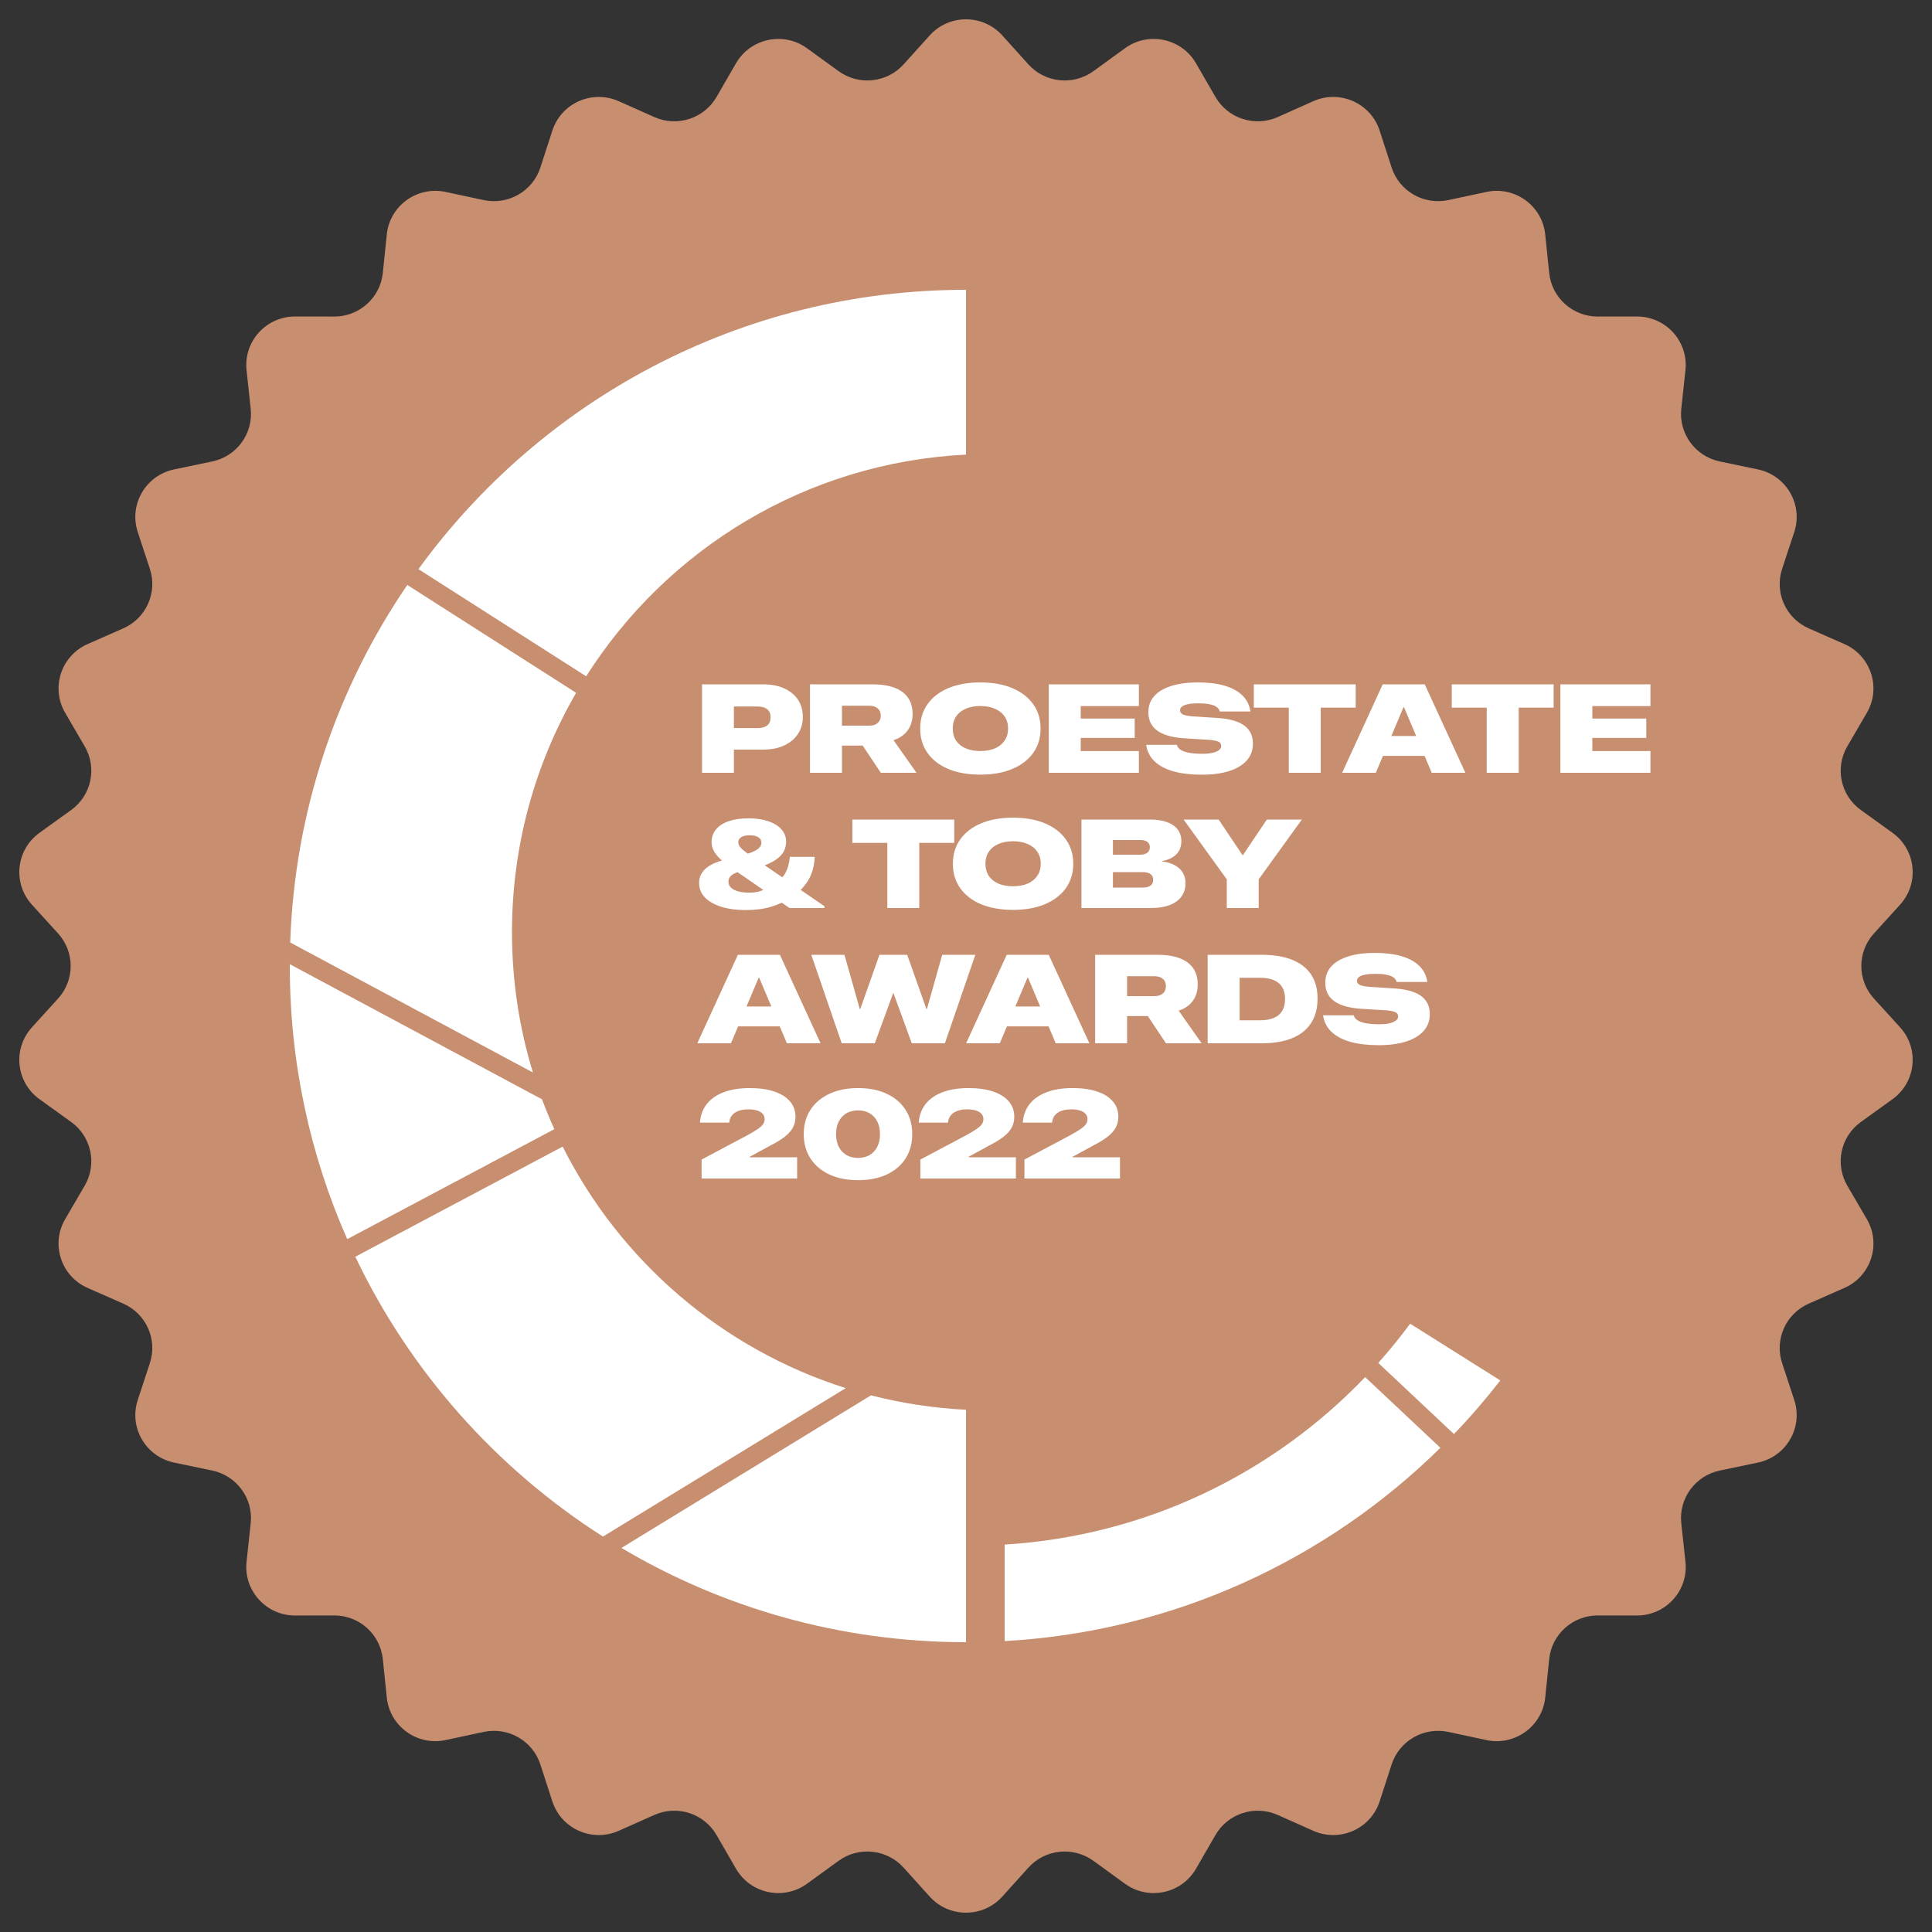
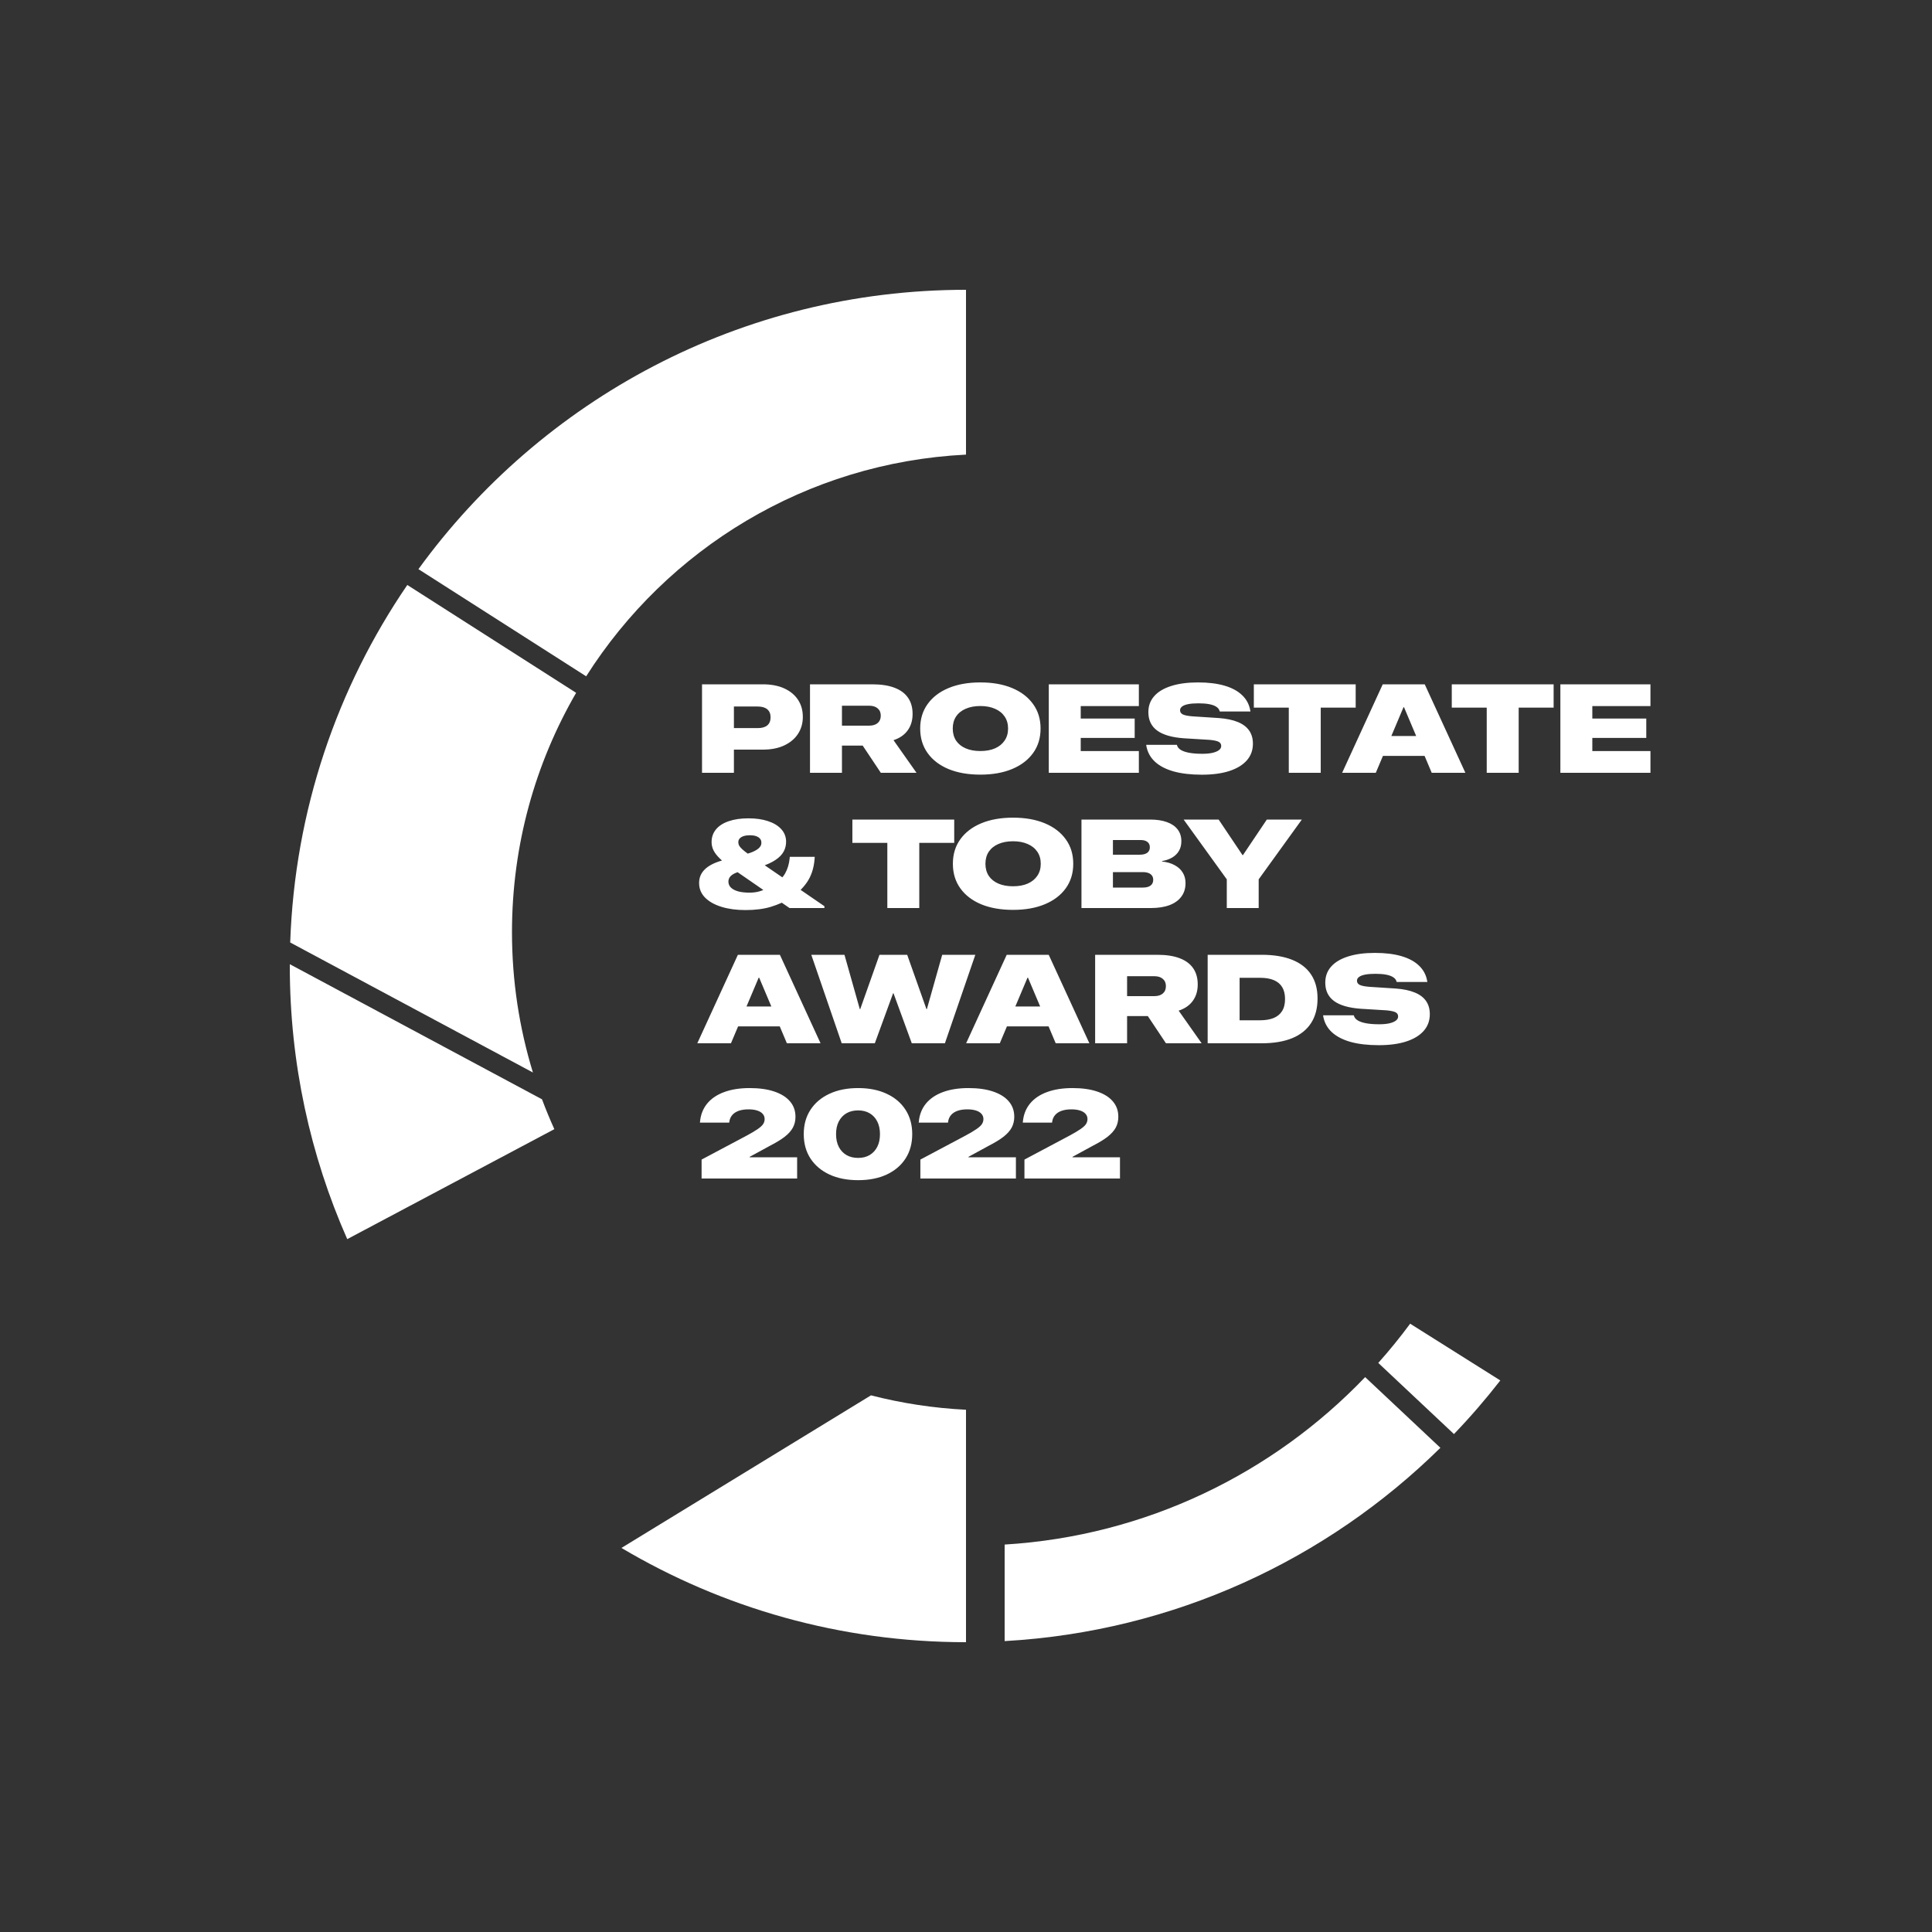
<svg xmlns="http://www.w3.org/2000/svg" width="200" height="200" viewBox="0 0 200 200" fill="none">
  <rect x="0" y="0" width="200" height="200" fill="#333333" stroke="none" />
-   <path d="M96.239 3.671C98.246 1.443 101.754 1.443 103.761 3.671L106.455 6.66C108.186 8.581 111.099 8.885 113.194 7.364L116.454 4.998C118.883 3.234 122.313 3.96 123.812 6.554L125.822 10.035C127.114 12.272 129.899 13.172 132.266 12.118L135.949 10.477C138.694 9.254 141.898 10.673 142.821 13.521L144.06 17.341C144.856 19.797 147.393 21.253 149.928 20.712L153.874 19.869C156.814 19.241 159.652 21.291 159.96 24.267L160.373 28.261C160.638 30.827 162.815 32.777 165.408 32.771L169.445 32.763C172.452 32.756 174.797 35.349 174.478 38.324L174.046 42.315C173.77 44.881 175.491 47.238 178.03 47.769L181.979 48.595C184.922 49.211 186.675 52.232 185.74 55.076L184.484 58.891C183.678 61.343 184.87 64.005 187.241 65.049L190.932 66.674C193.681 67.885 194.764 71.203 193.255 73.791L191.23 77.264C189.928 79.495 190.538 82.345 192.639 83.857L195.909 86.21C198.345 87.963 198.712 91.433 196.695 93.652L193.989 96.63C192.248 98.543 192.248 101.457 193.989 103.371L196.695 106.348C198.712 108.567 198.345 112.037 195.909 113.79L192.639 116.143C190.538 117.655 189.928 120.505 191.23 122.737L193.255 126.209C194.764 128.797 193.681 132.115 190.932 133.326L187.241 134.951C184.87 135.996 183.678 138.657 184.484 141.109L185.74 144.925C186.675 147.768 184.922 150.789 181.979 151.405L178.03 152.231C175.491 152.763 173.77 155.12 174.046 157.685L174.478 161.677C174.797 164.651 172.452 167.245 169.445 167.238L165.408 167.23C162.815 167.223 160.638 169.173 160.373 171.739L159.96 175.732C159.652 178.709 156.814 180.759 153.874 180.131L149.928 179.288C147.393 178.747 144.856 180.203 144.06 182.659L142.821 186.479C141.898 189.327 138.694 190.746 135.949 189.523L132.266 187.883C129.899 186.828 127.114 187.729 125.822 189.965L123.812 193.446C122.313 196.041 118.883 196.766 116.454 195.002L113.194 192.635C111.099 191.114 108.186 191.419 106.455 193.34L103.761 196.33C101.754 198.557 98.246 198.557 96.239 196.33L93.545 193.34C91.814 191.419 88.901 191.114 86.806 192.635L83.546 195.002C81.117 196.766 77.687 196.041 76.189 193.446L74.178 189.965C72.886 187.729 70.101 186.828 67.734 187.883L64.051 189.523C61.306 190.746 58.102 189.327 57.179 186.479L55.94 182.659C55.144 180.203 52.608 178.747 50.072 179.288L46.126 180.131C43.186 180.759 40.349 178.709 40.041 175.732L39.627 171.739C39.362 169.173 37.185 167.223 34.592 167.23L30.556 167.238C27.549 167.245 25.202 164.651 25.523 161.677L25.953 157.685C26.23 155.12 24.508 152.763 21.97 152.231L18.021 151.405C15.078 150.789 13.325 147.768 14.26 144.925L15.515 141.109C16.322 138.657 15.131 135.996 12.759 134.951L9.069 133.326C6.319 132.115 5.235 128.797 6.745 126.209L8.77 122.737C10.072 120.505 9.463 117.655 7.361 116.143L4.091 113.79C1.654 112.037 1.288 108.567 3.305 106.348L6.012 103.371C7.751 101.457 7.751 98.543 6.012 96.63L3.305 93.652C1.288 91.433 1.654 87.963 4.091 86.21L7.361 83.857C9.463 82.345 10.072 79.495 8.77 77.264L6.745 73.791C5.235 71.203 6.319 67.885 9.069 66.674L12.759 65.049C15.131 64.005 16.322 61.343 15.515 58.891L14.26 55.076C13.325 52.232 15.078 49.211 18.021 48.595L21.97 47.769C24.508 47.238 26.23 44.881 25.953 42.315L25.523 38.324C25.202 35.349 27.549 32.756 30.556 32.763L34.592 32.771C37.185 32.777 39.362 30.827 39.627 28.261L40.041 24.267C40.349 21.291 43.186 19.241 46.126 19.869L50.072 20.712C52.608 21.253 55.144 19.797 55.94 17.341L57.179 13.521C58.102 10.673 61.306 9.254 64.051 10.477L67.734 12.118C70.101 13.172 72.886 12.272 74.178 10.035L76.189 6.554C77.687 3.96 81.117 3.234 83.546 4.998L86.806 7.364C88.901 8.885 91.814 8.581 93.545 6.66L96.239 3.671Z" fill="#C88E70" />
  <path d="M90.162 144.446C93.33 145.259 96.62 145.769 100 145.938V170C86.973 170 74.777 166.44 64.331 160.242L90.162 144.446Z" fill="white" />
  <path d="M149.108 149.877C137.36 161.446 121.545 168.897 104 169.886V159.893C118.65 158.997 131.788 152.518 141.32 142.558L149.108 149.877Z" fill="white" />
-   <path d="M58.246 118.696C64.193 130.529 74.745 139.646 87.551 143.698L62.42 159.066C51.386 152.031 42.455 141.99 36.782 130.095L58.246 118.696Z" fill="white" />
  <path d="M155.312 142.903C153.809 144.837 152.207 146.69 150.514 148.454L142.678 141.09C143.838 139.789 144.94 138.434 145.978 137.029L155.312 142.903Z" fill="white" />
  <path d="M56.11 113.801C56.501 114.848 56.927 115.878 57.385 116.89L35.946 128.275C32.124 119.628 30 110.062 30 100C30 99.938 30.002 99.876 30.002 99.814L56.11 113.801Z" fill="white" />
  <path d="M59.641 71.721C55.418 79.008 53 87.472 53 96.5C53 101.555 53.76 106.433 55.168 111.026L30.042 97.566C30.51 83.864 34.916 71.162 42.164 60.556L59.641 71.721Z" fill="white" />
  <path d="M100 47.062C83.449 47.885 69.04 56.839 60.68 70.011L43.316 58.918C56.039 41.395 76.689 30 100 30V47.062Z" fill="white" />
  <path d="M74.33 77.601V75.373H78.436C78.872 75.373 79.203 75.279 79.427 75.093C79.655 74.903 79.769 74.626 79.769 74.262V74.249C79.769 73.889 79.655 73.614 79.427 73.424C79.198 73.233 78.868 73.138 78.436 73.138H74.33V70.84H78.963C79.831 70.84 80.574 70.982 81.191 71.266C81.809 71.549 82.283 71.943 82.613 72.446C82.943 72.95 83.108 73.538 83.108 74.211V74.224C83.108 74.871 82.943 75.451 82.613 75.963C82.283 76.471 81.809 76.871 81.191 77.163C80.574 77.455 79.831 77.601 78.963 77.601H74.33ZM72.673 80V70.84H75.974V80H72.673ZM83.851 80V70.84H90.294C91.225 70.84 92 70.961 92.617 71.202C93.235 71.439 93.699 71.786 94.008 72.243C94.317 72.696 94.471 73.248 94.471 73.9V73.913C94.471 74.577 94.302 75.142 93.963 75.607C93.629 76.073 93.14 76.412 92.497 76.623L94.877 80H91.183L89.304 77.182C89.283 77.182 89.26 77.182 89.234 77.182C89.209 77.182 89.183 77.182 89.158 77.182H87.159V80H83.851ZM87.159 75.119H89.977C90.353 75.119 90.648 75.028 90.859 74.846C91.071 74.664 91.177 74.412 91.177 74.09V74.078C91.177 73.76 91.069 73.511 90.853 73.329C90.641 73.147 90.349 73.056 89.977 73.056H87.159V75.119ZM101.485 80.19C100.224 80.19 99.126 79.998 98.191 79.613C97.26 79.224 96.538 78.671 96.026 77.956C95.514 77.241 95.258 76.397 95.258 75.423V75.411C95.258 74.437 95.514 73.595 96.026 72.884C96.538 72.169 97.26 71.617 98.191 71.228C99.126 70.838 100.224 70.644 101.485 70.644C102.751 70.644 103.849 70.838 104.78 71.228C105.711 71.617 106.432 72.169 106.944 72.884C107.461 73.595 107.719 74.437 107.719 75.411V75.423C107.719 76.397 107.461 77.241 106.944 77.956C106.432 78.667 105.711 79.217 104.78 79.606C103.849 79.996 102.751 80.19 101.485 80.19ZM101.485 77.747C102.074 77.747 102.581 77.653 103.009 77.467C103.436 77.277 103.766 77.008 103.999 76.661C104.236 76.314 104.355 75.901 104.355 75.423V75.411C104.355 74.933 104.236 74.52 103.999 74.173C103.766 73.826 103.434 73.559 103.002 73.373C102.575 73.183 102.069 73.087 101.485 73.087C100.901 73.087 100.394 73.183 99.962 73.373C99.534 73.559 99.204 73.826 98.972 74.173C98.743 74.52 98.629 74.933 98.629 75.411V75.423C98.629 75.901 98.743 76.316 98.972 76.668C99.204 77.014 99.534 77.281 99.962 77.467C100.394 77.653 100.901 77.747 101.485 77.747ZM108.57 80V70.84H117.894V73.094H111.877V74.382H117.463V76.388H111.877V77.747H117.894V80H108.57ZM124.414 80.197C123.279 80.197 122.302 80.082 121.481 79.854C120.664 79.621 120.017 79.281 119.539 78.832C119.065 78.383 118.773 77.833 118.663 77.182L118.656 77.106H121.836L121.843 77.144C121.894 77.338 122.025 77.501 122.236 77.632C122.452 77.763 122.746 77.863 123.119 77.931C123.491 77.998 123.938 78.032 124.458 78.032C124.864 78.032 125.213 78.001 125.505 77.937C125.797 77.869 126.022 77.776 126.178 77.658C126.339 77.539 126.419 77.397 126.419 77.232V77.226C126.419 77.027 126.333 76.883 126.159 76.794C125.986 76.701 125.677 76.634 125.232 76.591L122.541 76.426C121.314 76.337 120.396 76.071 119.786 75.626C119.181 75.178 118.878 74.545 118.878 73.728V73.716C118.878 73.068 119.082 72.516 119.488 72.059C119.894 71.602 120.48 71.253 121.246 71.012C122.016 70.766 122.941 70.644 124.02 70.644C125.082 70.644 125.996 70.756 126.762 70.98C127.528 71.204 128.135 71.532 128.584 71.964C129.033 72.391 129.312 72.912 129.422 73.525L129.447 73.652H126.267L126.254 73.602C126.208 73.428 126.094 73.282 125.912 73.164C125.734 73.045 125.491 72.956 125.182 72.897C124.877 72.838 124.507 72.808 124.071 72.808C123.643 72.808 123.288 72.836 123.004 72.891C122.721 72.946 122.509 73.028 122.37 73.138C122.23 73.244 122.16 73.371 122.16 73.519V73.525C122.16 73.716 122.255 73.86 122.446 73.957C122.641 74.05 122.966 74.116 123.423 74.154L126.172 74.332C126.963 74.391 127.619 74.528 128.14 74.744C128.66 74.956 129.05 75.248 129.308 75.62C129.57 75.993 129.701 76.447 129.701 76.985V76.991C129.701 77.66 129.492 78.233 129.073 78.711C128.654 79.19 128.049 79.558 127.257 79.816C126.47 80.07 125.522 80.197 124.414 80.197ZM133.415 80V73.252H129.797V70.84H140.34V73.252H136.722V80H133.415ZM138.938 80L143.14 70.84H146.415V73.208H145.292L142.422 80H138.938ZM141.394 78.248L142.283 76.191H148.224L149.1 78.248H141.394ZM148.211 80L145.342 73.208V70.84H147.488L151.696 80H148.211ZM153.906 80V73.252H150.287V70.84H160.831V73.252H157.213V80H153.906ZM161.529 80V70.84H170.854V73.094H164.837V74.382H170.422V76.388H164.837V77.747H170.854V80H161.529ZM81.731 94L75.644 89.798C75.182 89.463 74.806 89.155 74.514 88.871C74.222 88.588 74.006 88.308 73.866 88.033C73.731 87.758 73.663 87.475 73.663 87.183V87.176C73.663 86.664 73.815 86.224 74.12 85.856C74.425 85.488 74.863 85.206 75.434 85.012C76.005 84.813 76.687 84.713 77.478 84.713C78.248 84.713 78.921 84.809 79.497 84.999C80.076 85.189 80.529 85.46 80.855 85.811C81.181 86.159 81.354 86.571 81.376 87.049V87.056C81.388 87.454 81.306 87.817 81.128 88.147C80.95 88.473 80.667 88.765 80.277 89.023C79.892 89.282 79.397 89.508 78.792 89.703L77.154 88.446C77.535 88.34 77.848 88.226 78.094 88.103C78.343 87.98 78.528 87.847 78.646 87.703C78.769 87.559 78.826 87.401 78.817 87.227V87.221C78.817 87.06 78.769 86.924 78.671 86.814C78.574 86.7 78.436 86.613 78.259 86.554C78.085 86.495 77.876 86.465 77.63 86.465C77.376 86.465 77.159 86.495 76.977 86.554C76.799 86.613 76.661 86.698 76.564 86.808C76.471 86.918 76.426 87.051 76.431 87.208V87.214C76.435 87.337 76.469 87.454 76.532 87.564C76.6 87.674 76.704 87.792 76.843 87.919C76.983 88.046 77.169 88.194 77.402 88.363L85.343 93.81V94H81.731ZM77.167 94.21C76.236 94.21 75.413 94.099 74.698 93.879C73.983 93.659 73.42 93.346 73.009 92.94C72.603 92.534 72.391 92.053 72.374 91.499V91.493C72.349 90.926 72.529 90.443 72.914 90.045C73.299 89.643 73.894 89.326 74.698 89.093L76.151 88.674L77.808 89.855L76.532 90.23C76.126 90.352 75.834 90.5 75.656 90.674C75.483 90.843 75.398 91.055 75.402 91.309L75.409 91.315C75.417 91.539 75.508 91.734 75.682 91.899C75.859 92.064 76.109 92.191 76.431 92.28C76.757 92.364 77.144 92.407 77.592 92.407C77.931 92.407 78.248 92.369 78.544 92.293C78.841 92.212 79.116 92.102 79.37 91.962C79.624 91.823 79.861 91.664 80.081 91.486C80.618 91.228 81.016 90.873 81.274 90.42C81.532 89.963 81.691 89.43 81.75 88.82L81.756 88.7H84.34L84.321 88.979C84.24 89.91 83.976 90.699 83.527 91.347C83.083 91.99 82.497 92.54 81.769 92.997C81.21 93.348 80.561 93.638 79.82 93.867C79.08 94.095 78.195 94.21 77.167 94.21ZM91.856 94V87.252H88.238V84.84H98.781V87.252H95.163V94H91.856ZM104.869 94.19C103.608 94.19 102.51 93.998 101.574 93.613C100.644 93.224 99.922 92.671 99.41 91.956C98.898 91.241 98.642 90.397 98.642 89.423V89.411C98.642 88.437 98.898 87.595 99.41 86.884C99.922 86.169 100.644 85.617 101.574 85.228C102.51 84.838 103.608 84.644 104.869 84.644C106.134 84.644 107.232 84.838 108.163 85.228C109.094 85.617 109.816 86.169 110.328 86.884C110.844 87.595 111.102 88.437 111.102 89.411V89.423C111.102 90.397 110.844 91.241 110.328 91.956C109.816 92.667 109.094 93.217 108.163 93.606C107.232 93.996 106.134 94.19 104.869 94.19ZM104.869 91.747C105.457 91.747 105.965 91.653 106.392 91.467C106.82 91.277 107.15 91.008 107.383 90.661C107.62 90.314 107.738 89.901 107.738 89.423V89.411C107.738 88.933 107.62 88.52 107.383 88.173C107.15 87.826 106.818 87.559 106.386 87.373C105.959 87.183 105.453 87.087 104.869 87.087C104.285 87.087 103.777 87.183 103.345 87.373C102.918 87.559 102.588 87.826 102.355 88.173C102.127 88.52 102.012 88.933 102.012 89.411V89.423C102.012 89.901 102.127 90.316 102.355 90.668C102.588 91.014 102.918 91.281 103.345 91.467C103.777 91.653 104.285 91.747 104.869 91.747ZM113.623 94V91.88H118.326C118.661 91.88 118.919 91.812 119.101 91.677C119.287 91.541 119.38 91.342 119.38 91.08V91.074C119.38 90.896 119.335 90.75 119.247 90.636C119.162 90.517 119.039 90.428 118.878 90.369C118.718 90.31 118.519 90.28 118.282 90.28H113.623V88.478H117.996C118.33 88.478 118.586 88.412 118.764 88.281C118.942 88.145 119.031 87.957 119.031 87.716V87.703C119.031 87.466 118.948 87.284 118.783 87.157C118.618 87.026 118.385 86.96 118.085 86.96H113.623V84.84H119.043C119.738 84.84 120.326 84.929 120.808 85.107C121.291 85.28 121.659 85.534 121.913 85.869C122.167 86.199 122.293 86.601 122.293 87.075V87.087C122.293 87.464 122.213 87.792 122.052 88.071C121.891 88.351 121.661 88.581 121.36 88.763C121.064 88.941 120.709 89.066 120.294 89.138V89.182C120.806 89.237 121.242 89.364 121.602 89.563C121.966 89.758 122.243 90.012 122.433 90.325C122.628 90.638 122.725 91 122.725 91.41V91.423C122.725 91.969 122.581 92.434 122.293 92.819C122.01 93.204 121.599 93.499 121.062 93.702C120.529 93.901 119.886 94 119.132 94H113.623ZM111.953 94V84.84H115.21V94H111.953ZM126.997 94V91.029L122.529 84.84H126.153L128.622 88.516H128.673L131.142 84.84H134.767L130.298 91.029V94H126.997ZM72.184 108L76.386 98.84H79.662V101.208H78.538L75.669 108H72.184ZM74.641 106.248L75.529 104.191H81.471L82.347 106.248H74.641ZM81.458 108L78.589 101.208V98.84H80.734L84.943 108H81.458ZM87.133 108L83.985 98.84H87.419L89.006 104.464H89.05L91.043 98.84H93.912L95.906 104.464H95.95L97.537 98.84H100.965L97.816 108H94.388L92.497 102.827H92.452L90.561 108H87.133ZM100.013 108L104.215 98.84H107.49V101.208H106.367L103.498 108H100.013ZM102.469 106.248L103.358 104.191H109.299L110.175 106.248H102.469ZM109.287 108L106.417 101.208V98.84H108.563L112.772 108H109.287ZM113.368 108V98.84H119.811C120.742 98.84 121.517 98.961 122.135 99.202C122.752 99.439 123.216 99.786 123.525 100.243C123.834 100.696 123.988 101.248 123.988 101.9V101.913C123.988 102.577 123.819 103.142 123.48 103.607C123.146 104.073 122.657 104.411 122.014 104.623L124.394 108H120.7L118.821 105.182C118.8 105.182 118.777 105.182 118.751 105.182C118.726 105.182 118.7 105.182 118.675 105.182H116.676V108H113.368ZM116.676 103.119H119.494C119.871 103.119 120.165 103.028 120.376 102.846C120.588 102.664 120.694 102.412 120.694 102.09V102.078C120.694 101.76 120.586 101.511 120.37 101.329C120.158 101.147 119.866 101.056 119.494 101.056H116.676V103.119ZM125.017 108V98.84H130.609C131.857 98.84 132.911 99.014 133.77 99.361C134.633 99.708 135.285 100.216 135.725 100.884C136.169 101.553 136.392 102.376 136.392 103.354V103.366C136.392 104.373 136.167 105.222 135.719 105.912C135.274 106.597 134.623 107.118 133.764 107.473C132.905 107.824 131.853 108 130.609 108H125.017ZM128.324 105.62H130.438C130.983 105.62 131.449 105.543 131.834 105.391C132.219 105.235 132.513 104.995 132.716 104.674C132.924 104.348 133.027 103.931 133.027 103.423V103.411C133.027 102.932 132.932 102.53 132.742 102.205C132.551 101.879 132.264 101.633 131.878 101.468C131.498 101.303 131.017 101.221 130.438 101.221H128.324V105.62ZM142.727 108.197C141.593 108.197 140.615 108.083 139.794 107.854C138.978 107.621 138.33 107.281 137.852 106.832C137.378 106.383 137.086 105.833 136.976 105.182L136.97 105.105H140.15L140.156 105.144C140.207 105.338 140.338 105.501 140.55 105.632C140.765 105.764 141.06 105.863 141.432 105.931C141.804 105.998 142.251 106.032 142.771 106.032C143.178 106.032 143.527 106 143.819 105.937C144.111 105.869 144.335 105.776 144.492 105.658C144.652 105.539 144.733 105.397 144.733 105.232V105.226C144.733 105.027 144.646 104.883 144.472 104.794C144.299 104.701 143.99 104.634 143.546 104.591L140.854 104.426C139.627 104.337 138.709 104.071 138.099 103.626C137.494 103.178 137.192 102.545 137.192 101.729V101.716C137.192 101.068 137.395 100.516 137.801 100.059C138.207 99.602 138.793 99.253 139.559 99.012C140.33 98.766 141.254 98.644 142.333 98.644C143.395 98.644 144.31 98.756 145.075 98.98C145.841 99.204 146.449 99.532 146.897 99.964C147.346 100.391 147.625 100.912 147.735 101.525L147.761 101.652H144.58L144.568 101.602C144.521 101.428 144.407 101.282 144.225 101.164C144.047 101.045 143.804 100.956 143.495 100.897C143.19 100.838 142.82 100.808 142.384 100.808C141.957 100.808 141.601 100.836 141.318 100.891C141.034 100.946 140.823 101.028 140.683 101.138C140.543 101.244 140.473 101.371 140.473 101.519V101.525C140.473 101.716 140.569 101.86 140.759 101.957C140.954 102.05 141.28 102.116 141.737 102.154L144.485 102.332C145.276 102.391 145.932 102.528 146.453 102.744C146.973 102.956 147.363 103.248 147.621 103.62C147.883 103.993 148.014 104.447 148.014 104.985V104.991C148.014 105.66 147.805 106.233 147.386 106.711C146.967 107.19 146.362 107.558 145.571 107.816C144.783 108.07 143.836 108.197 142.727 108.197ZM72.628 122V120.039L77.288 117.563C77.791 117.292 78.176 117.064 78.443 116.877C78.714 116.691 78.9 116.52 79.001 116.363C79.103 116.207 79.154 116.035 79.154 115.849V115.836C79.154 115.629 79.086 115.451 78.951 115.303C78.82 115.151 78.629 115.037 78.379 114.96C78.134 114.88 77.838 114.84 77.491 114.84C77.097 114.84 76.757 114.891 76.469 114.992C76.185 115.094 75.961 115.242 75.796 115.437C75.631 115.631 75.531 115.864 75.498 116.135L75.491 116.211H72.457L72.463 116.147C72.527 115.411 72.77 114.781 73.193 114.256C73.621 113.731 74.207 113.331 74.952 113.056C75.701 112.777 76.585 112.637 77.605 112.637C78.599 112.637 79.448 112.756 80.15 112.993C80.857 113.23 81.399 113.568 81.775 114.008C82.156 114.448 82.347 114.979 82.347 115.602V115.614C82.347 116.021 82.26 116.389 82.086 116.719C81.913 117.045 81.634 117.36 81.249 117.665C80.863 117.965 80.349 118.28 79.706 118.61L76.748 120.223L77.605 118.674V120.883L76.64 119.804H82.518V122H72.628ZM88.834 122.171C87.696 122.171 86.706 121.977 85.864 121.587C85.021 121.194 84.368 120.642 83.902 119.931C83.437 119.215 83.204 118.375 83.204 117.411V117.398C83.204 116.433 83.437 115.595 83.902 114.884C84.368 114.169 85.021 113.617 85.864 113.228C86.706 112.834 87.696 112.637 88.834 112.637C89.968 112.637 90.954 112.834 91.792 113.228C92.63 113.617 93.28 114.169 93.741 114.884C94.202 115.599 94.433 116.437 94.433 117.398V117.411C94.433 118.375 94.202 119.215 93.741 119.931C93.28 120.642 92.63 121.194 91.792 121.587C90.954 121.977 89.968 122.171 88.834 122.171ZM88.834 119.867C89.291 119.867 89.689 119.768 90.028 119.569C90.366 119.366 90.629 119.082 90.815 118.718C91.001 118.35 91.094 117.914 91.094 117.411V117.398C91.094 116.894 91.001 116.461 90.815 116.097C90.629 115.729 90.366 115.445 90.028 115.246C89.689 115.047 89.291 114.948 88.834 114.948C88.369 114.948 87.965 115.047 87.622 115.246C87.283 115.445 87.019 115.729 86.828 116.097C86.642 116.461 86.549 116.894 86.549 117.398V117.411C86.549 117.914 86.642 118.35 86.828 118.718C87.019 119.086 87.283 119.37 87.622 119.569C87.965 119.768 88.369 119.867 88.834 119.867ZM95.277 122V120.039L99.936 117.563C100.44 117.292 100.825 117.064 101.092 116.877C101.363 116.691 101.549 116.52 101.65 116.363C101.752 116.207 101.803 116.035 101.803 115.849V115.836C101.803 115.629 101.735 115.451 101.6 115.303C101.468 115.151 101.278 115.037 101.028 114.96C100.783 114.88 100.487 114.84 100.14 114.84C99.746 114.84 99.406 114.891 99.118 114.992C98.834 115.094 98.61 115.242 98.445 115.437C98.28 115.631 98.18 115.864 98.147 116.135L98.14 116.211H95.106L95.112 116.147C95.176 115.411 95.419 114.781 95.842 114.256C96.27 113.731 96.856 113.331 97.601 113.056C98.35 112.777 99.234 112.637 100.254 112.637C101.248 112.637 102.097 112.756 102.799 112.993C103.506 113.23 104.048 113.568 104.424 114.008C104.805 114.448 104.996 114.979 104.996 115.602V115.614C104.996 116.021 104.909 116.389 104.735 116.719C104.562 117.045 104.283 117.36 103.897 117.665C103.512 117.965 102.998 118.28 102.355 118.61L99.397 120.223L100.254 118.674V120.883L99.289 119.804H105.167V122H95.277ZM106.05 122V120.039L110.709 117.563C111.212 117.292 111.597 117.064 111.864 116.877C112.135 116.691 112.321 116.52 112.423 116.363C112.524 116.207 112.575 116.035 112.575 115.849V115.836C112.575 115.629 112.507 115.451 112.372 115.303C112.241 115.151 112.05 115.037 111.801 114.96C111.555 114.88 111.259 114.84 110.912 114.84C110.518 114.84 110.178 114.891 109.89 114.992C109.606 115.094 109.382 115.242 109.217 115.437C109.052 115.631 108.953 115.864 108.919 116.135L108.912 116.211H105.878L105.885 116.147C105.948 115.411 106.191 114.781 106.615 114.256C107.042 113.731 107.628 113.331 108.373 113.056C109.122 112.777 110.006 112.637 111.026 112.637C112.021 112.637 112.869 112.756 113.572 112.993C114.278 113.23 114.82 113.568 115.197 114.008C115.577 114.448 115.768 114.979 115.768 115.602V115.614C115.768 116.021 115.681 116.389 115.508 116.719C115.334 117.045 115.055 117.36 114.67 117.665C114.285 117.965 113.77 118.28 113.127 118.61L110.169 120.223L111.026 118.674V120.883L110.061 119.804H115.939V122H106.05Z" fill="white" />
</svg>